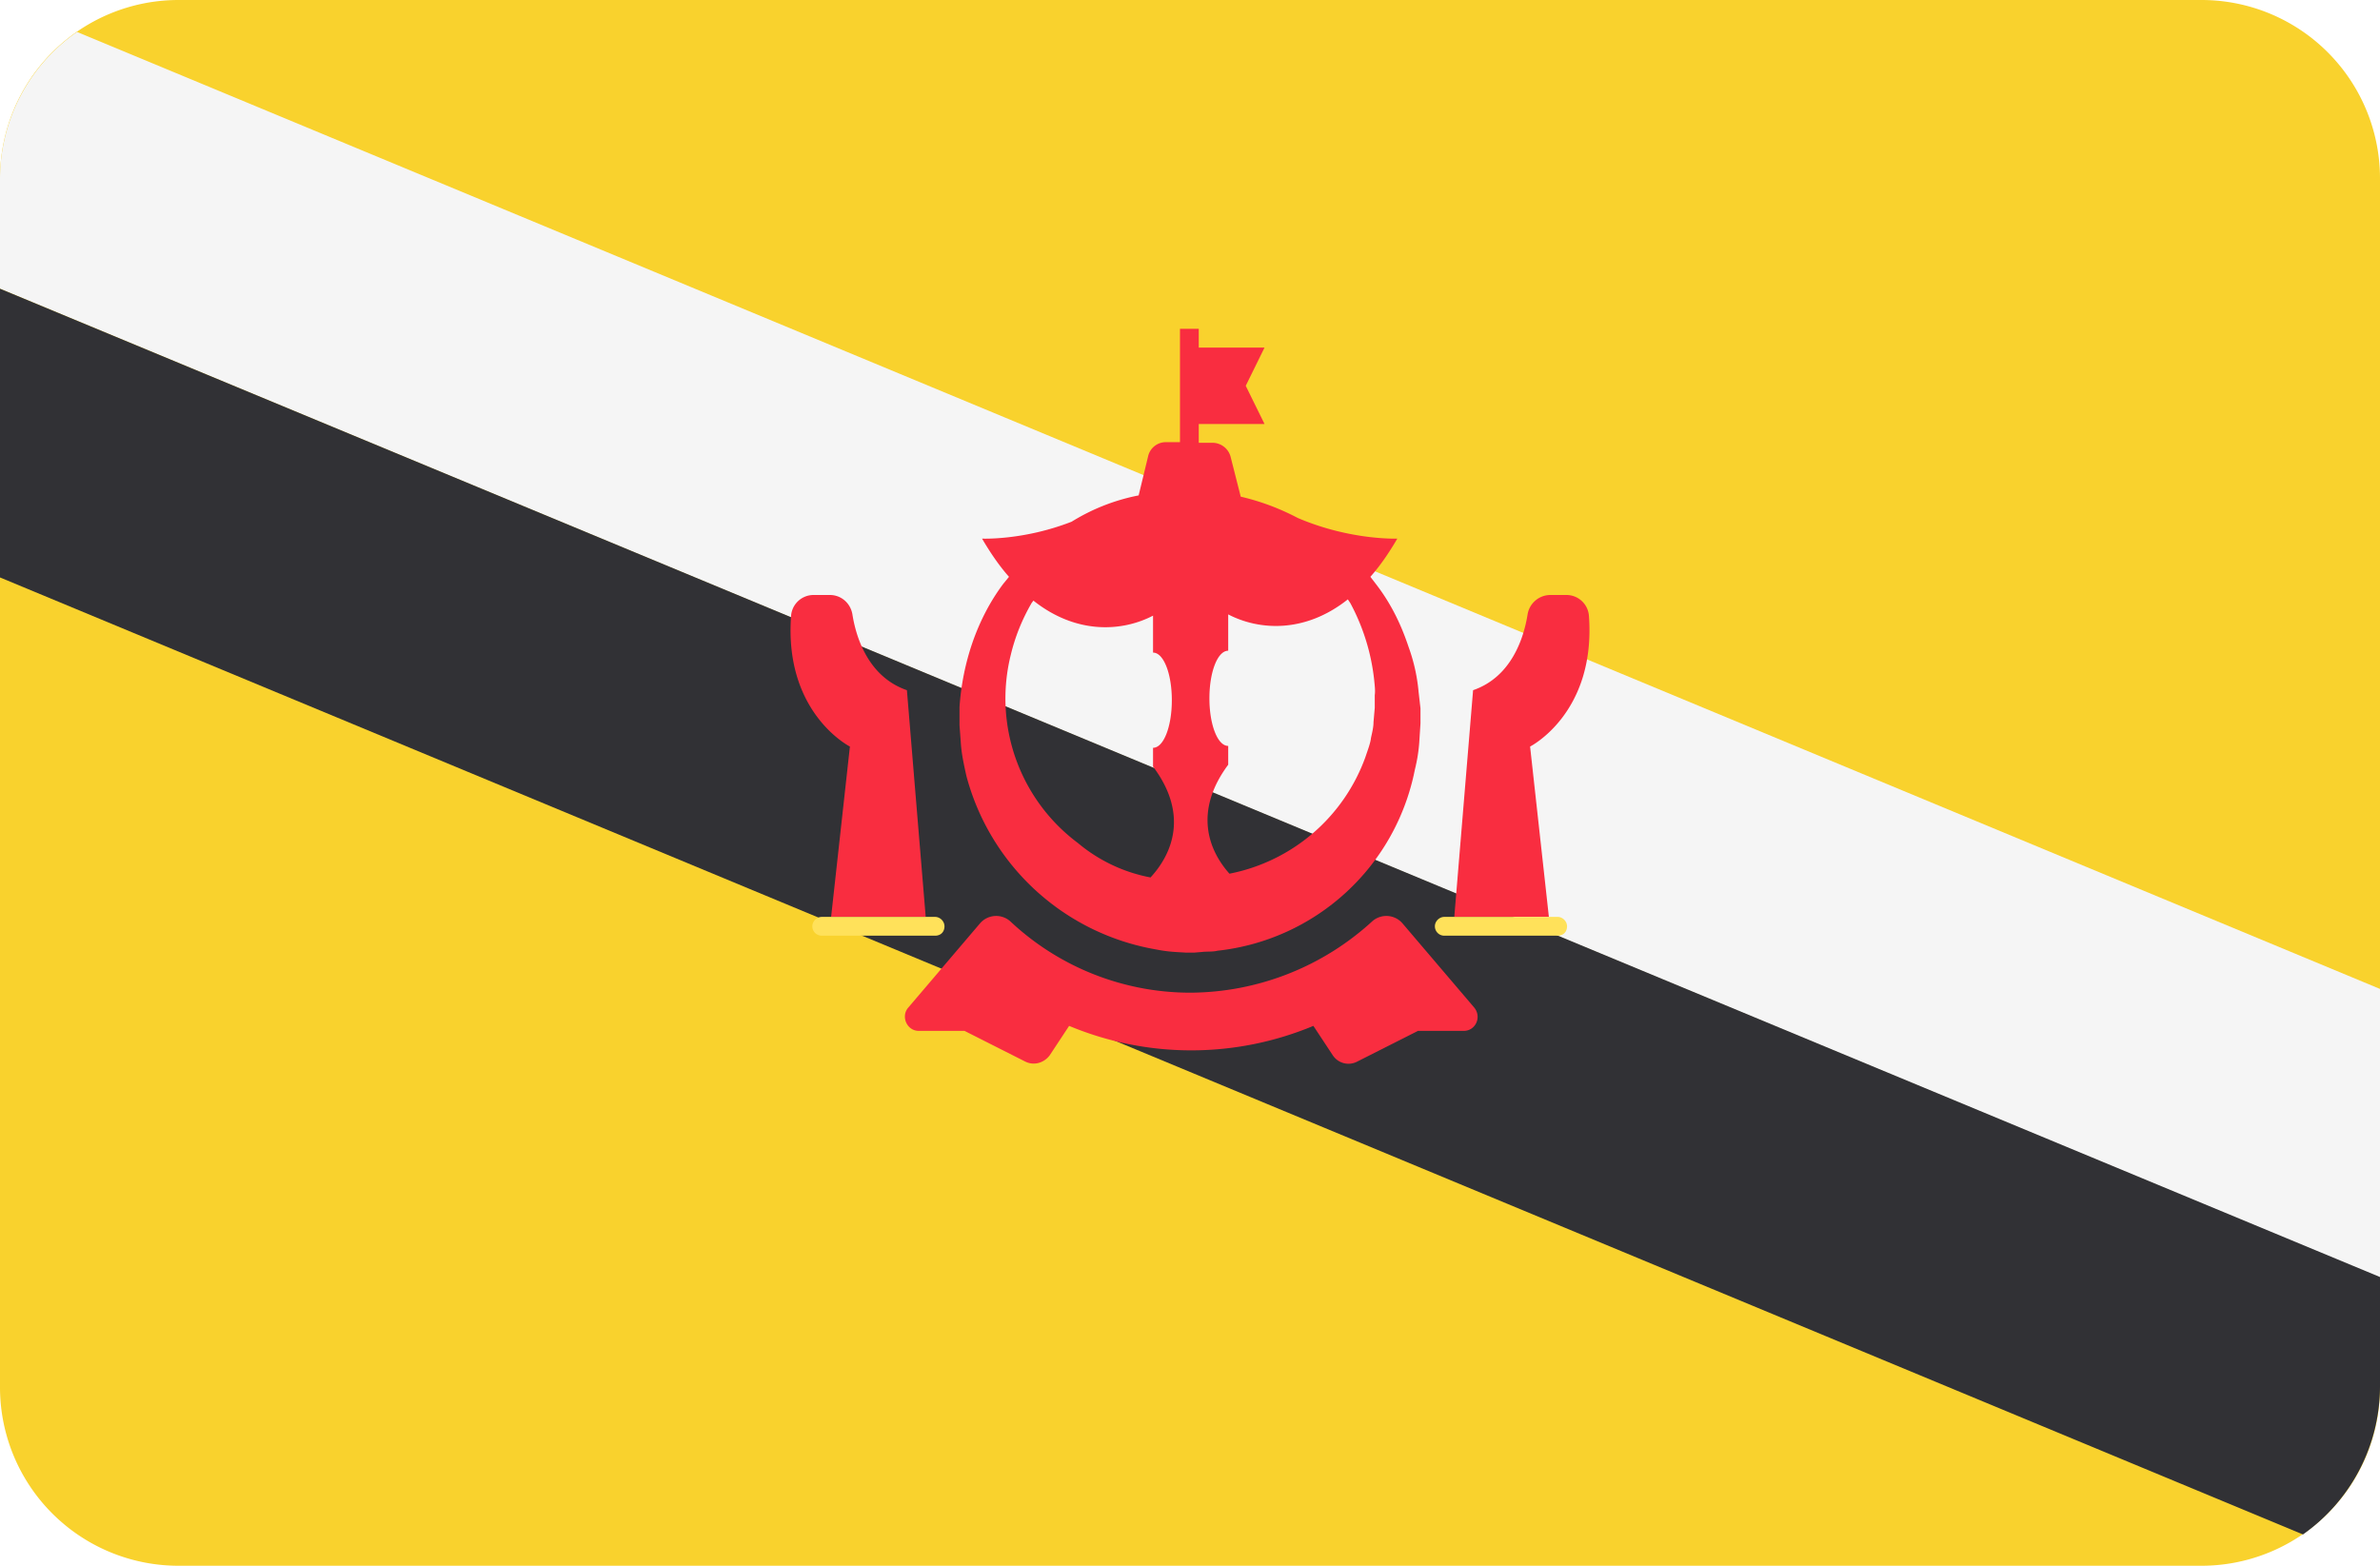
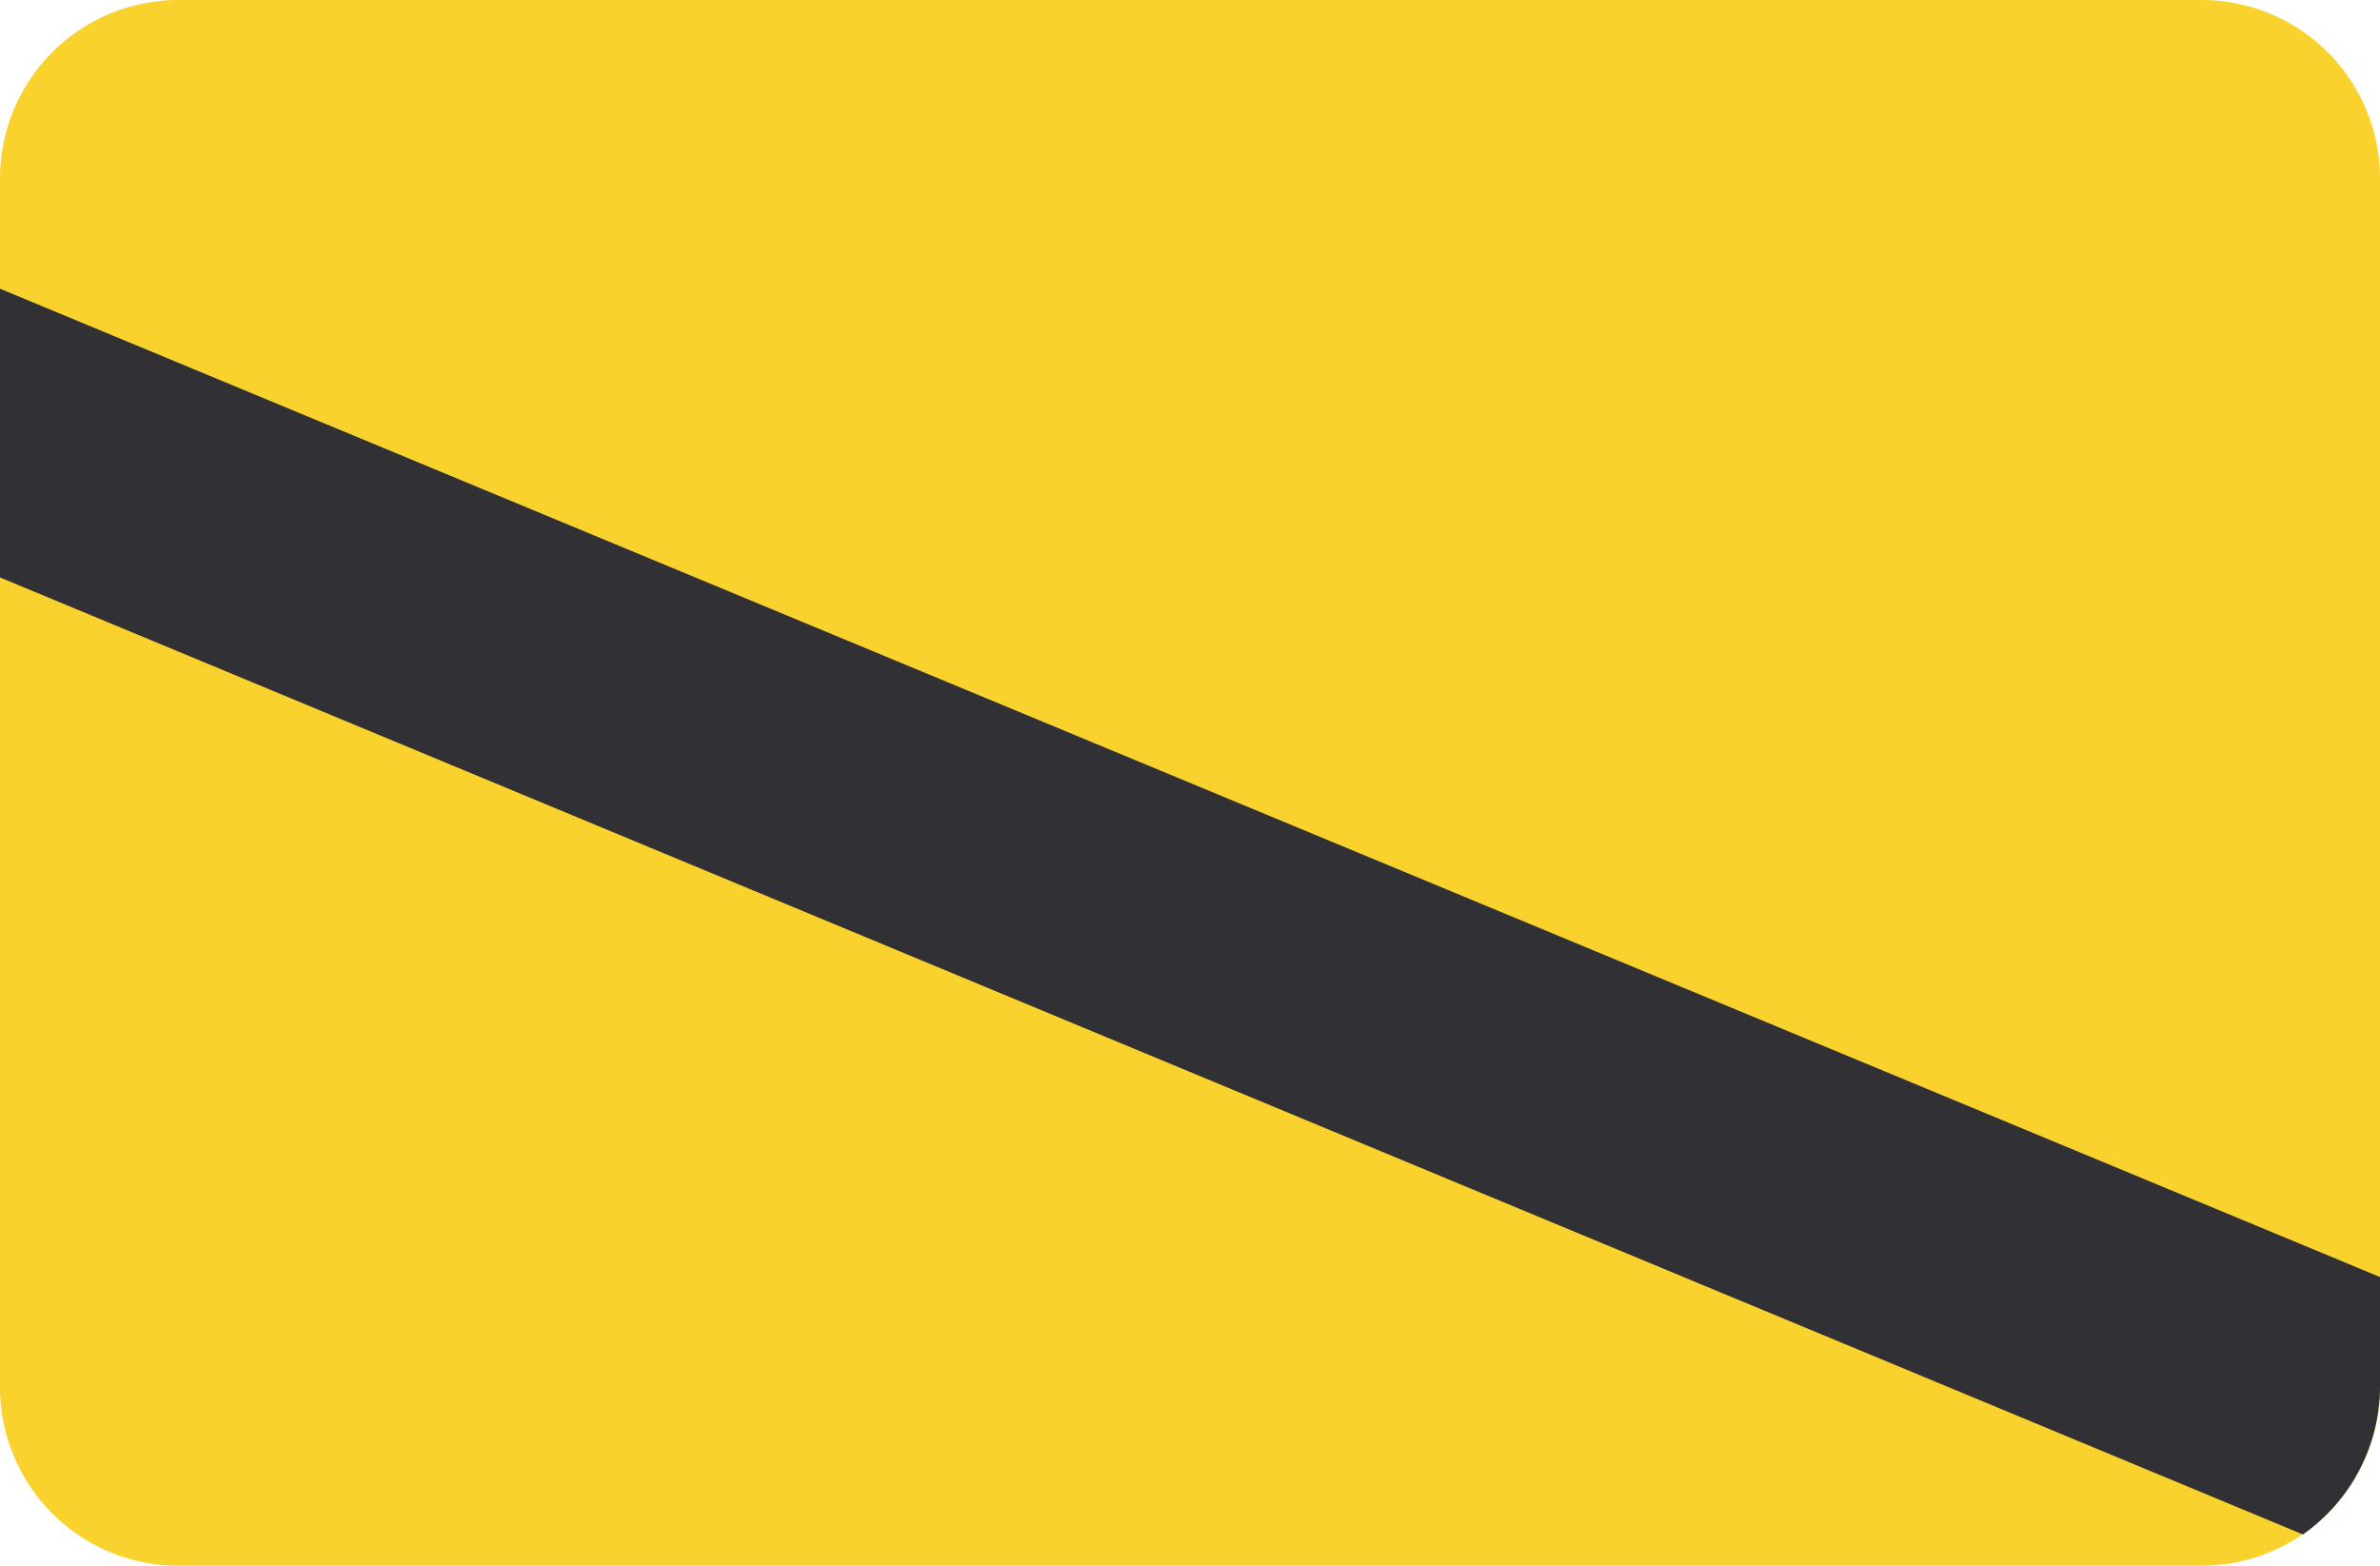
<svg xmlns="http://www.w3.org/2000/svg" viewBox="0 0 38 25" xml:space="preserve">
  <path d="M35.15 25H2.85A2.85 2.85 0 0 1 0 22.14V2.86A2.85 2.85 0 0 1 2.85 0h32.31A2.85 2.85 0 0 1 38 2.86v19.28A2.85 2.85 0 0 1 35.15 25z" fill="#F9D22D" />
-   <path d="M38 15.79 1.23.51A2.86 2.86 0 0 0 0 2.86v1.75L38 20.4v-4.61z" fill="#F5F5F5" />
  <path d="M38 22.14v-1.75L0 4.61v4.61L36.77 24.5A2.9 2.9 0 0 0 38 22.14z" fill="#313135" />
  <g fill="#F92D40">
-     <path d="M22.68 11.33v-.02l-.03-.26a2.83 2.83 0 0 0-.16-.72c-.1-.3-.25-.65-.51-.99l-.1-.13c.15-.17.29-.37.43-.61 0 0-.75.03-1.59-.33a3.8 3.8 0 0 0-.91-.34l-.16-.63a.3.3 0 0 0-.29-.23h-.22v-.3h1.05l-.3-.61.3-.61h-1.05v-.3h-.3v1.81h-.22a.29.29 0 0 0-.29.23l-.15.62a3.18 3.18 0 0 0-1.07.42c-.77.3-1.43.27-1.43.27.14.24.28.44.43.61l-.09.11c-.21.28-.37.59-.49.93a4 4 0 0 0-.21 1.04v.29l.02.27c.01.18.05.36.09.54a3.8 3.8 0 0 0 3.03 2.77c.2.04.32.04.47.05h.14l.12-.01c.08-.01.17 0 .25-.02a3.61 3.61 0 0 0 3.15-2.89c.04-.16.06-.3.07-.43l.02-.31v-.22zm-5.47 2.13a2.88 2.88 0 0 1-1.07-3.01c.07-.29.18-.56.33-.82l.03-.04c.68.54 1.41.5 1.91.24v.59c.17 0 .3.34.3.76s-.13.76-.3.76v.3c.57.76.31 1.39-.04 1.77a2.54 2.54 0 0 1-1.16-.55zm4.74-2.16-.02.23c0 .08-.02.16-.04.25-.01.09-.05.19-.09.31a2.9 2.9 0 0 1-2.17 1.86c-.34-.38-.57-1-.02-1.74v-.3c-.17 0-.3-.34-.3-.76s.13-.76.3-.76v-.58c.5.26 1.23.3 1.91-.24l.04.06a3.35 3.35 0 0 1 .38 1.22c.01.1.02.18.01.25v.2z" />
-     <path d="M19 15.85a4.2 4.2 0 0 1-2.87-1.14.34.34 0 0 0-.48.03l-1.15 1.35c-.12.14-.02.37.17.37h.73l.97.49c.14.07.3.02.39-.1l.31-.47a5.06 5.06 0 0 0 3.9 0l.31.47a.3.3 0 0 0 .39.1l.97-.49h.73c.19 0 .29-.22.17-.37l-1.15-1.35a.34.34 0 0 0-.48-.03A4.33 4.33 0 0 1 19 15.85zM14.78 14.64h-1.51l.3-2.72s-1.05-.53-.94-2.08a.36.36 0 0 1 .36-.34h.26c.18 0 .33.13.36.31.06.38.26 1 .87 1.21l.3 3.62zM23.22 14.64h1.51l-.3-2.72s1.05-.53.94-2.08a.36.36 0 0 0-.36-.34h-.26a.37.37 0 0 0-.36.31c-.06.38-.26 1-.87 1.21l-.3 3.62z" />
-   </g>
+     </g>
  <g fill="#FFE15A">
-     <path d="M14.93 14.94h-1.81a.15.15 0 0 1-.15-.15c0-.08.07-.15.15-.15h1.81c.08 0 .15.07.15.15 0 .09-.06.15-.15.15zM24.87 14.94h-1.81a.15.15 0 0 1-.15-.15c0-.08.07-.15.15-.15h1.81c.08 0 .15.07.15.15 0 .09-.06.15-.15.15z" />
-   </g>
+     </g>
</svg>